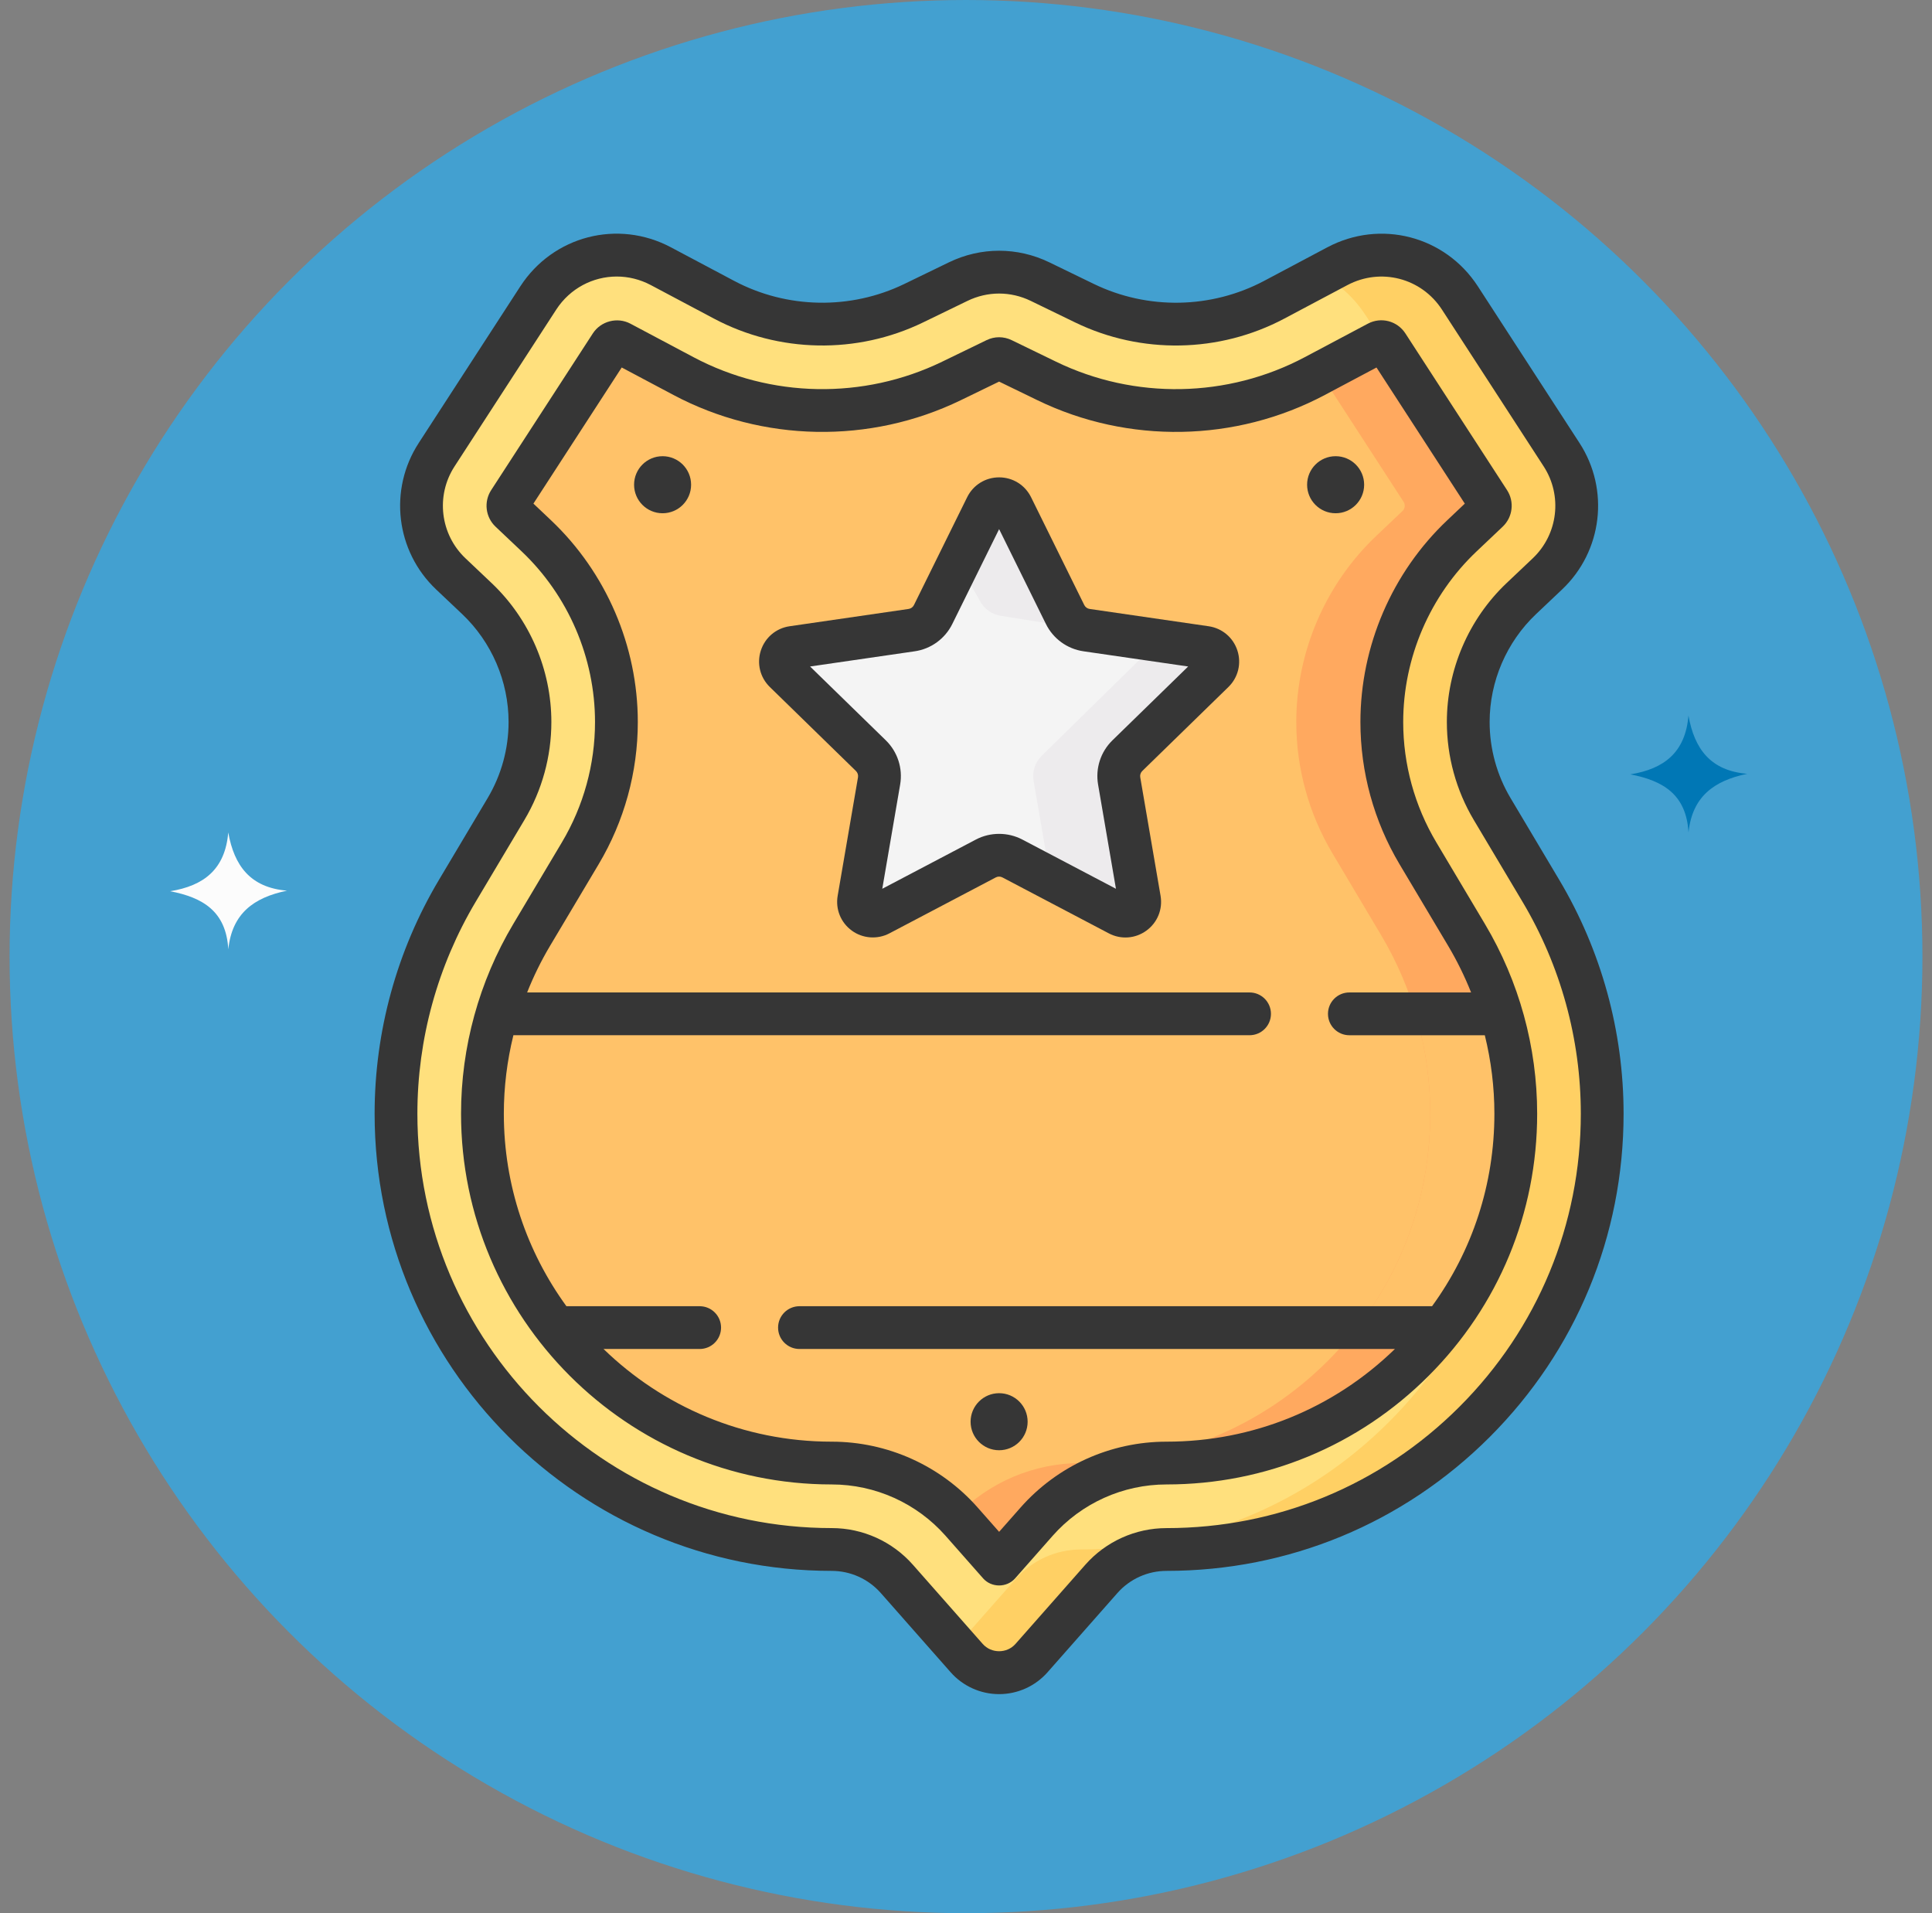
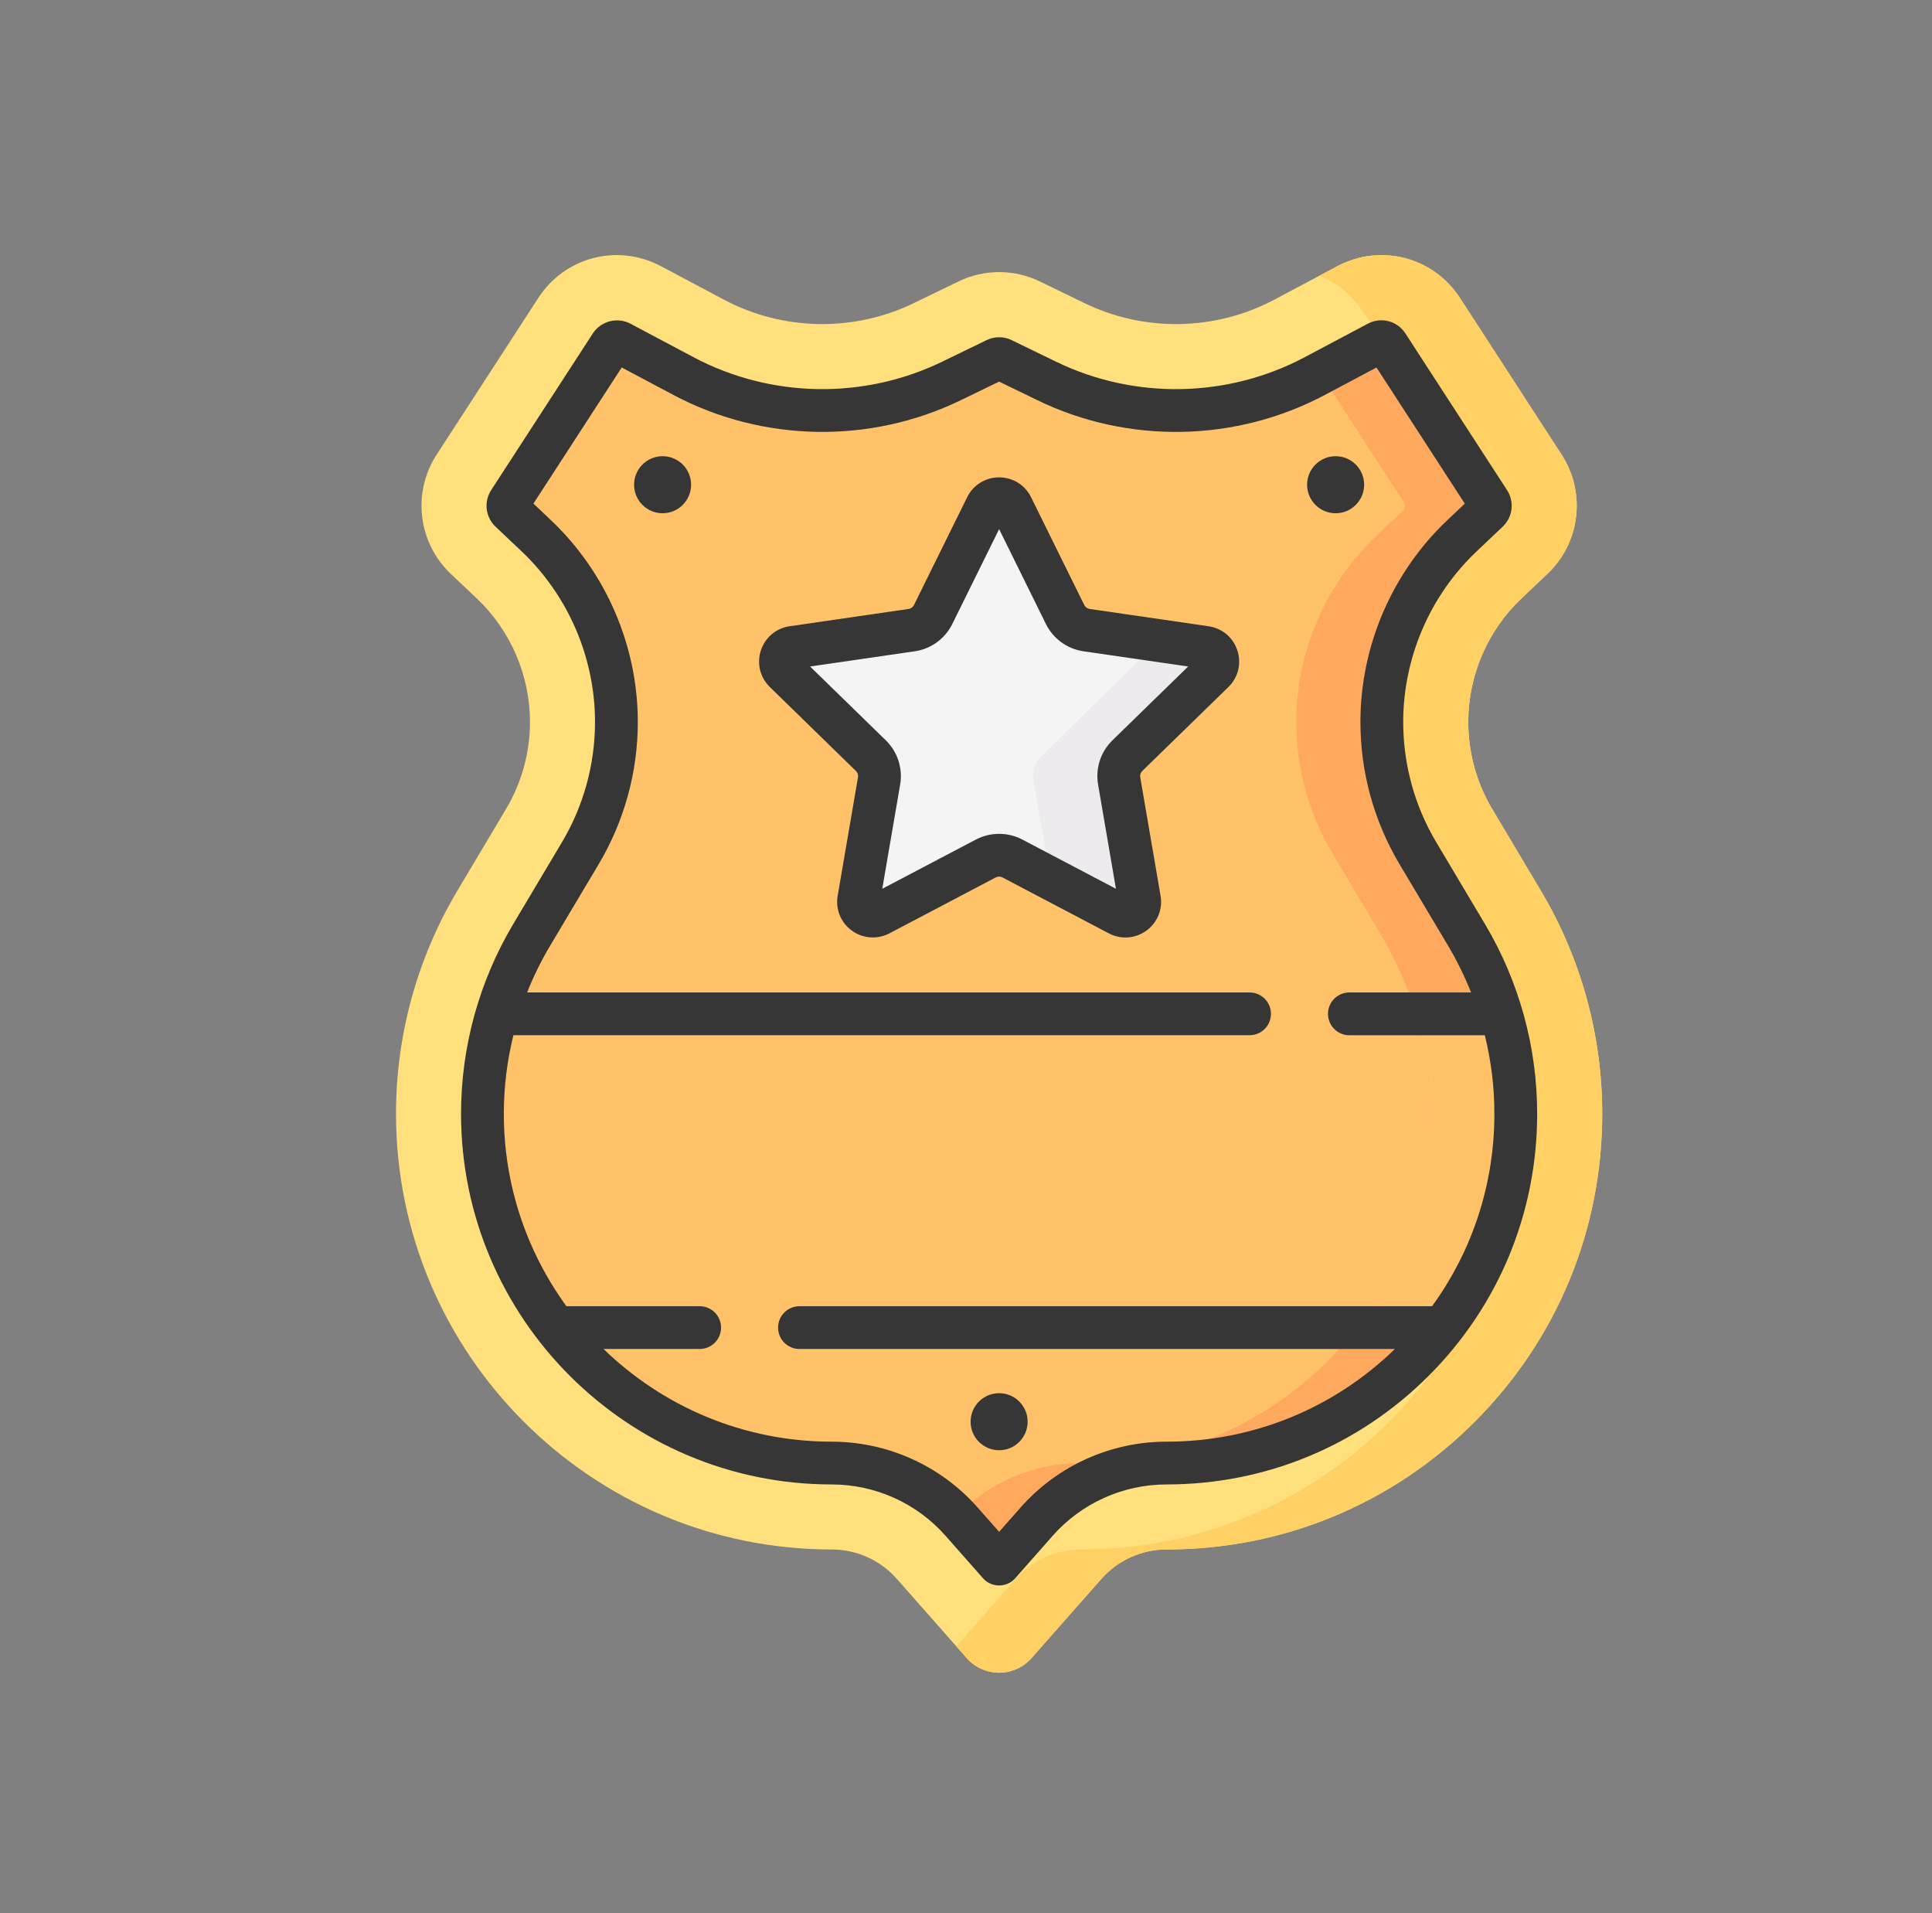
<svg xmlns="http://www.w3.org/2000/svg" width="101" height="100" viewBox="0 0 101 100" fill="none">
  <rect x="0" y="0" width="101" height="100" fill="#808080" stroke="none" />
-   <circle cx="50.5" cy="50" r="50" fill="#2BACEF" fill-opacity="0.72" />
-   <path d="M91.339 40.446C89.592 40.808 88.466 41.644 88.271 43.511C88.156 41.517 86.933 40.805 85.232 40.475C86.988 40.191 88.106 39.335 88.269 37.404C88.581 39.15 89.427 40.287 91.339 40.446Z" fill="#0077B5" />
-   <path d="M15.003 46.554C13.257 46.915 12.13 47.752 11.935 49.619C11.82 47.624 10.597 46.913 8.896 46.583C10.652 46.299 11.77 45.442 11.932 43.512C12.245 45.257 13.091 46.394 15.003 46.554Z" fill="#FCFCFC" />
  <path d="M52.231 87.431C51.583 87.431 50.966 87.153 50.537 86.667L46.885 82.526C46.024 81.55 44.782 80.989 43.48 80.989C30.92 80.989 20.702 70.772 20.702 58.213C20.702 54.111 21.811 50.081 23.909 46.558L26.455 42.284C27.273 40.909 27.706 39.337 27.706 37.737C27.706 35.307 26.694 32.956 24.93 31.285L23.566 29.994C21.85 28.368 21.538 25.749 22.825 23.766L28.14 15.574C29.533 13.426 32.289 12.712 34.551 13.913L37.849 15.664C40.926 17.298 44.635 17.365 47.77 15.844L50.092 14.717C51.452 14.057 53.012 14.057 54.372 14.717L56.694 15.844C59.829 17.366 63.537 17.298 66.615 15.664L69.912 13.913C72.174 12.713 74.93 13.427 76.324 15.575L81.638 23.766C82.925 25.749 82.613 28.368 80.897 29.993L79.532 31.286C77.769 32.957 76.757 35.308 76.757 37.738C76.757 39.338 77.19 40.911 78.008 42.285L80.554 46.559C82.652 50.082 83.761 54.112 83.761 58.213C83.761 64.297 81.391 70.017 77.09 74.319C72.788 78.62 67.068 80.989 60.984 80.989C60.984 80.989 60.984 80.989 60.983 80.989H60.983C59.68 80.989 58.439 81.55 57.578 82.526L53.926 86.666C53.497 87.153 52.88 87.431 52.231 87.431Z" fill="#FFE07D" />
  <path d="M83.76 58.213C83.76 64.296 81.391 70.017 77.09 74.318C72.787 78.62 67.068 80.989 60.985 80.989C60.983 80.989 60.983 80.989 60.983 80.989C60.332 80.989 59.695 81.129 59.115 81.391C58.535 81.654 58.009 82.037 57.578 82.526L53.925 86.666C53.497 87.152 52.88 87.431 52.231 87.431C51.583 87.431 50.966 87.152 50.538 86.666L49.995 86.05L53.105 82.526C53.536 82.037 54.062 81.654 54.642 81.391C55.222 81.129 55.859 80.989 56.511 80.989H56.512C62.595 80.989 68.314 78.62 72.617 74.318C76.918 70.017 79.287 64.296 79.287 58.213C79.287 54.112 76.687 50.082 74.59 46.559L72.045 42.286C69.825 37.485 72.061 32.098 73.825 30.428L76.21 27.645L76.012 23.601L71.419 16.521C70.794 15.558 69.969 14.758 68.964 14.416L69.912 13.913C72.174 12.713 74.93 13.427 76.323 15.574L81.639 23.767C82.925 25.748 82.614 28.368 80.898 29.993L79.532 31.285C77.768 32.957 76.757 35.308 76.757 37.737C76.757 39.338 77.19 40.911 78.008 42.286L80.553 46.559C82.651 50.082 83.76 54.112 83.76 58.213Z" fill="#FFD064" />
  <path d="M32.251 17.857C32.125 17.857 32.003 17.92 31.93 18.033L26.615 26.225C26.515 26.38 26.539 26.585 26.674 26.713L28.037 28.004C30.698 30.524 32.224 34.072 32.224 37.737C32.224 40.15 31.572 42.522 30.337 44.596L27.791 48.87C26.11 51.694 25.221 54.925 25.221 58.212C25.221 68.28 33.411 76.471 43.479 76.471C46.079 76.471 48.555 77.589 50.274 79.537L52.231 81.757L54.189 79.537C55.908 77.589 58.384 76.471 60.983 76.471H60.984C65.861 76.471 70.446 74.572 73.894 71.124C77.343 67.675 79.242 63.09 79.242 58.213V58.213C79.242 54.925 78.353 51.695 76.671 48.871L74.126 44.597C72.891 42.523 72.239 40.152 72.239 37.738C72.239 34.073 73.764 30.526 76.425 28.006L77.79 26.713C77.924 26.585 77.948 26.38 77.848 26.225L72.533 18.034C72.424 17.866 72.208 17.81 72.031 17.904L68.733 19.655C64.387 21.962 59.149 22.057 54.721 19.909L52.399 18.782C52.292 18.73 52.17 18.73 52.064 18.782L49.742 19.909C45.314 22.057 40.076 21.962 35.729 19.654L32.432 17.903C32.374 17.872 32.312 17.857 32.251 17.857Z" fill="#FFC269" />
  <path d="M79.243 58.214C79.243 63.091 77.343 67.675 73.895 71.124C70.446 74.572 65.862 76.472 60.985 76.472C60.983 76.472 60.983 76.472 60.983 76.472C58.385 76.472 55.908 77.589 54.189 79.539L52.231 81.757L50.274 79.537C50.183 79.434 50.09 79.335 49.995 79.237C51.696 77.474 54.049 76.472 56.511 76.472H56.512C61.389 76.472 65.974 74.572 69.422 71.124C72.871 67.675 74.77 63.091 74.77 58.214C74.77 56.569 74.548 54.941 74.115 53.368C73.682 51.797 73.039 50.284 72.198 48.872L69.653 44.597C68.419 42.525 67.766 40.153 67.766 37.739C67.766 34.073 69.292 30.526 71.952 28.006L73.316 26.713C73.452 26.587 73.476 26.381 73.374 26.226L69.015 19.506L72.031 17.905C72.209 17.811 72.423 17.866 72.534 18.035L77.847 26.226C77.949 26.381 77.925 26.587 77.789 26.713L76.425 28.006C73.765 30.526 72.238 34.073 72.238 37.739C72.238 40.153 72.891 42.525 74.126 44.597L76.671 48.872C77.512 50.284 78.154 51.797 78.588 53.368C79.021 54.941 79.243 56.569 79.243 58.214Z" fill="#FFA95F" />
  <path d="M79.243 58.214C79.243 62.314 77.901 66.207 75.423 69.391H70.95C73.428 66.207 74.77 62.314 74.77 58.214C74.77 56.569 74.548 54.941 74.115 53.368C74.081 53.242 74.044 53.116 74.007 52.991H78.479C78.517 53.116 78.554 53.242 78.588 53.368C79.021 54.941 79.243 56.569 79.243 58.214Z" fill="#FFC269" />
-   <path d="M52.9 26.484L55.681 32.119C55.898 32.559 56.318 32.864 56.804 32.935L63.023 33.838C63.634 33.927 63.878 34.679 63.436 35.11L58.936 39.496C58.584 39.839 58.424 40.332 58.507 40.816L59.569 47.01C59.674 47.619 59.034 48.083 58.487 47.796L52.925 44.871C52.491 44.643 51.972 44.643 51.537 44.871L45.975 47.796C45.428 48.083 44.789 47.619 44.893 47.01L45.956 40.816C46.038 40.332 45.878 39.839 45.527 39.496L41.027 35.11C40.584 34.678 40.828 33.927 41.44 33.838L47.659 32.935C48.144 32.864 48.564 32.559 48.781 32.119L51.562 26.484C51.837 25.93 52.627 25.93 52.9 26.484Z" fill="#F4F4F4" />
-   <path d="M56.505 32.857L52.332 32.189C51.846 32.119 51.425 31.813 51.209 31.373L50.107 29.435L51.564 26.483C51.837 25.93 52.627 25.93 52.9 26.483L55.682 32.119C55.852 32.465 56.149 32.729 56.505 32.857Z" fill="#EDEBED" />
+   <path d="M52.9 26.484L55.681 32.119C55.898 32.559 56.318 32.864 56.804 32.935L63.023 33.838C63.634 33.927 63.878 34.679 63.436 35.11L58.936 39.496C58.584 39.839 58.424 40.332 58.507 40.816L59.569 47.01C59.674 47.619 59.034 48.083 58.487 47.796L52.925 44.871C52.491 44.643 51.972 44.643 51.537 44.871L45.975 47.796C45.428 48.083 44.789 47.619 44.893 47.01C46.038 40.332 45.878 39.839 45.527 39.496L41.027 35.11C40.584 34.678 40.828 33.927 41.44 33.838L47.659 32.935C48.144 32.864 48.564 32.559 48.781 32.119L51.562 26.484C51.837 25.93 52.627 25.93 52.9 26.484Z" fill="#F4F4F4" />
  <path d="M58.937 39.496C58.585 39.839 58.424 40.332 58.507 40.815L59.57 47.01C59.675 47.618 59.035 48.082 58.488 47.796L54.91 45.914L54.034 40.815C53.951 40.332 54.112 39.839 54.464 39.496L60.592 33.484L63.023 33.838C63.635 33.927 63.879 34.679 63.436 35.109L58.937 39.496Z" fill="#EDEBED" />
-   <path d="M81.513 45.989L78.968 41.715C78.252 40.513 77.874 39.138 77.874 37.739C77.874 35.615 78.758 33.56 80.3 32.099L81.665 30.807C83.772 28.811 84.155 25.594 82.575 23.159L77.26 14.968C75.549 12.331 72.164 11.453 69.387 12.928L66.089 14.679C63.325 16.146 59.996 16.206 57.181 14.84L54.859 13.713C53.188 12.903 51.273 12.903 49.602 13.714L47.281 14.84C44.466 16.206 41.136 16.145 38.373 14.678L35.075 12.927C32.298 11.452 28.913 12.329 27.201 14.967L21.887 23.159C20.307 25.595 20.69 28.811 22.797 30.807L24.161 32.098C25.703 33.559 26.587 35.614 26.587 37.739C26.587 39.137 26.209 40.511 25.494 41.713L22.949 45.987C20.747 49.683 19.584 53.911 19.584 58.214C19.584 71.389 30.303 82.108 43.479 82.108C44.461 82.108 45.397 82.53 46.046 83.266L49.698 87.407C50.339 88.133 51.262 88.55 52.231 88.55C53.2 88.55 54.123 88.133 54.764 87.406L58.415 83.266C59.065 82.53 60.001 82.108 60.983 82.108C67.366 82.108 73.366 79.623 77.879 75.11C82.392 70.597 84.877 64.597 84.877 58.214C84.877 53.912 83.714 49.684 81.513 45.989ZM76.297 73.529C72.207 77.619 66.768 79.872 60.982 79.872C59.359 79.872 57.812 80.57 56.738 81.787L53.086 85.927C52.639 86.434 51.822 86.434 51.375 85.927L47.723 81.787C46.65 80.57 45.103 79.871 43.48 79.871C31.537 79.871 21.82 70.156 21.82 58.214C21.82 54.314 22.875 50.482 24.87 47.132L27.415 42.858C28.337 41.31 28.824 39.54 28.824 37.739C28.824 35.003 27.685 32.356 25.699 30.475L24.335 29.183C23.011 27.929 22.77 25.907 23.763 24.377L29.077 16.185C29.801 15.069 31.002 14.454 32.242 14.454C32.844 14.454 33.456 14.599 34.026 14.902L37.324 16.653C40.715 18.454 44.802 18.529 48.257 16.852L50.579 15.726C51.629 15.216 52.833 15.216 53.883 15.726L56.205 16.853C59.659 18.529 63.746 18.455 67.138 16.654L70.436 14.903C72.181 13.977 74.309 14.528 75.384 16.186L80.699 24.377C81.692 25.907 81.451 27.929 80.127 29.183L78.762 30.476C76.777 32.357 75.638 35.004 75.638 37.739C75.638 39.541 76.125 41.312 77.046 42.859L79.592 47.133C81.587 50.483 82.641 54.315 82.641 58.214C82.641 63.999 80.388 69.438 76.297 73.529C80.388 69.438 72.207 77.619 76.297 73.529Z" fill="#363636" />
  <path d="M77.631 48.301L75.086 44.027C73.954 42.126 73.356 39.952 73.356 37.74C73.356 34.381 74.754 31.13 77.193 28.82L78.558 27.527C79.083 27.029 79.179 26.227 78.785 25.619L73.47 17.427C73.043 16.77 72.198 16.551 71.506 16.919L68.208 18.67C64.176 20.81 59.316 20.899 55.209 18.906L52.887 17.779C52.47 17.576 51.991 17.576 51.575 17.779L49.253 18.905C45.146 20.898 40.286 20.81 36.254 18.669L32.956 16.918C32.275 16.556 31.411 16.782 30.992 17.427L25.677 25.619C25.283 26.227 25.379 27.029 25.904 27.527L27.268 28.818C29.707 31.128 31.106 34.38 31.106 37.739C31.106 39.951 30.508 42.125 29.376 44.025L26.831 48.299C25.046 51.297 24.102 54.725 24.102 58.213C24.102 68.897 32.794 77.59 43.478 77.59C45.757 77.59 47.928 78.57 49.435 80.278L51.392 82.497C51.831 82.994 52.631 82.995 53.069 82.497L55.027 80.278C56.534 78.57 58.704 77.59 60.984 77.59C66.159 77.59 71.025 75.575 74.684 71.915C78.344 68.256 80.359 63.39 80.359 58.214C80.359 54.726 79.416 51.298 77.631 48.301ZM74.864 68.274H41.795C41.177 68.274 40.676 68.774 40.676 69.392C40.676 70.01 41.177 70.51 41.795 70.51H72.922C69.706 73.635 65.478 75.354 60.982 75.354C58.063 75.354 55.281 76.61 53.35 78.799L52.231 80.067L51.112 78.799C49.181 76.609 46.399 75.354 43.478 75.354C38.847 75.354 34.639 73.506 31.552 70.51H36.577C37.194 70.51 37.695 70.01 37.695 69.392C37.695 68.775 37.194 68.274 36.577 68.274H29.611C27.554 65.446 26.339 61.969 26.339 58.213C26.339 56.825 26.509 55.447 26.839 54.11H65.323C65.941 54.11 66.442 53.61 66.442 52.992C66.442 52.374 65.941 51.874 65.323 51.874H27.557C27.89 51.037 28.288 50.223 28.752 49.444L31.298 45.169C32.636 42.923 33.343 40.354 33.343 37.739C33.343 33.768 31.689 29.924 28.806 27.194L27.886 26.323L32.502 19.208L35.205 20.644C39.865 23.119 45.482 23.221 50.23 20.917L52.231 19.946L54.233 20.918C58.979 23.221 64.596 23.119 69.257 20.645L71.96 19.209L76.576 26.324L75.655 27.196C72.772 29.926 71.119 33.77 71.119 37.74C71.119 40.355 71.826 42.924 73.164 45.171L75.71 49.445C76.173 50.224 76.571 51.037 76.905 51.874H70.541C69.924 51.874 69.423 52.375 69.423 52.992C69.423 53.61 69.924 54.111 70.541 54.111H77.622C77.952 55.448 78.123 56.825 78.123 58.215C78.123 61.879 76.98 65.367 74.864 68.274Z" fill="#363636" />
  <path d="M63.183 32.733L56.964 31.829C56.843 31.812 56.738 31.735 56.683 31.625L53.902 25.99C53.586 25.349 52.946 24.951 52.231 24.951C51.517 24.951 50.876 25.349 50.56 25.99L47.779 31.625C47.725 31.735 47.62 31.812 47.498 31.829L41.279 32.733C40.572 32.836 39.996 33.322 39.775 34.001C39.554 34.681 39.735 35.413 40.247 35.911L44.746 40.298C44.834 40.383 44.874 40.507 44.854 40.628L43.791 46.821C43.67 47.526 43.955 48.224 44.533 48.644C45.103 49.059 45.871 49.114 46.495 48.786L52.058 45.861C52.166 45.804 52.296 45.804 52.405 45.862L57.967 48.786C58.599 49.118 59.351 49.064 59.929 48.644C60.508 48.224 60.792 47.526 60.671 46.821L59.609 40.628C59.588 40.507 59.628 40.383 59.716 40.298L64.216 35.911C64.728 35.413 64.908 34.681 64.688 34.001C64.467 33.322 63.89 32.836 63.183 32.733ZM58.155 38.696C57.54 39.296 57.259 40.16 57.405 41.006L58.339 46.455L53.446 43.883C52.692 43.486 51.77 43.486 51.017 43.882L46.123 46.455L47.058 41.006C47.203 40.159 46.923 39.296 46.308 38.696L42.349 34.837L47.82 34.042C48.67 33.919 49.404 33.385 49.784 32.615L52.231 27.657L54.678 32.615C55.058 33.385 55.792 33.919 56.642 34.042L62.114 34.837L58.155 38.696Z" fill="#363636" />
  <path d="M69.823 26.827C70.646 26.827 71.314 26.159 71.314 25.336C71.314 24.512 70.646 23.845 69.823 23.845C68.999 23.845 68.332 24.512 68.332 25.336C68.332 26.159 68.999 26.827 69.823 26.827Z" fill="#363636" />
  <path d="M34.638 26.827C35.462 26.827 36.129 26.159 36.129 25.336C36.129 24.512 35.462 23.845 34.638 23.845C33.815 23.845 33.148 24.512 33.148 25.336C33.148 26.159 33.815 26.827 34.638 26.827Z" fill="#363636" />
  <path d="M52.231 75.802C53.055 75.802 53.722 75.135 53.722 74.311C53.722 73.488 53.055 72.82 52.231 72.82C51.408 72.82 50.74 73.488 50.74 74.311C50.74 75.135 51.408 75.802 52.231 75.802Z" fill="#363636" />
</svg>